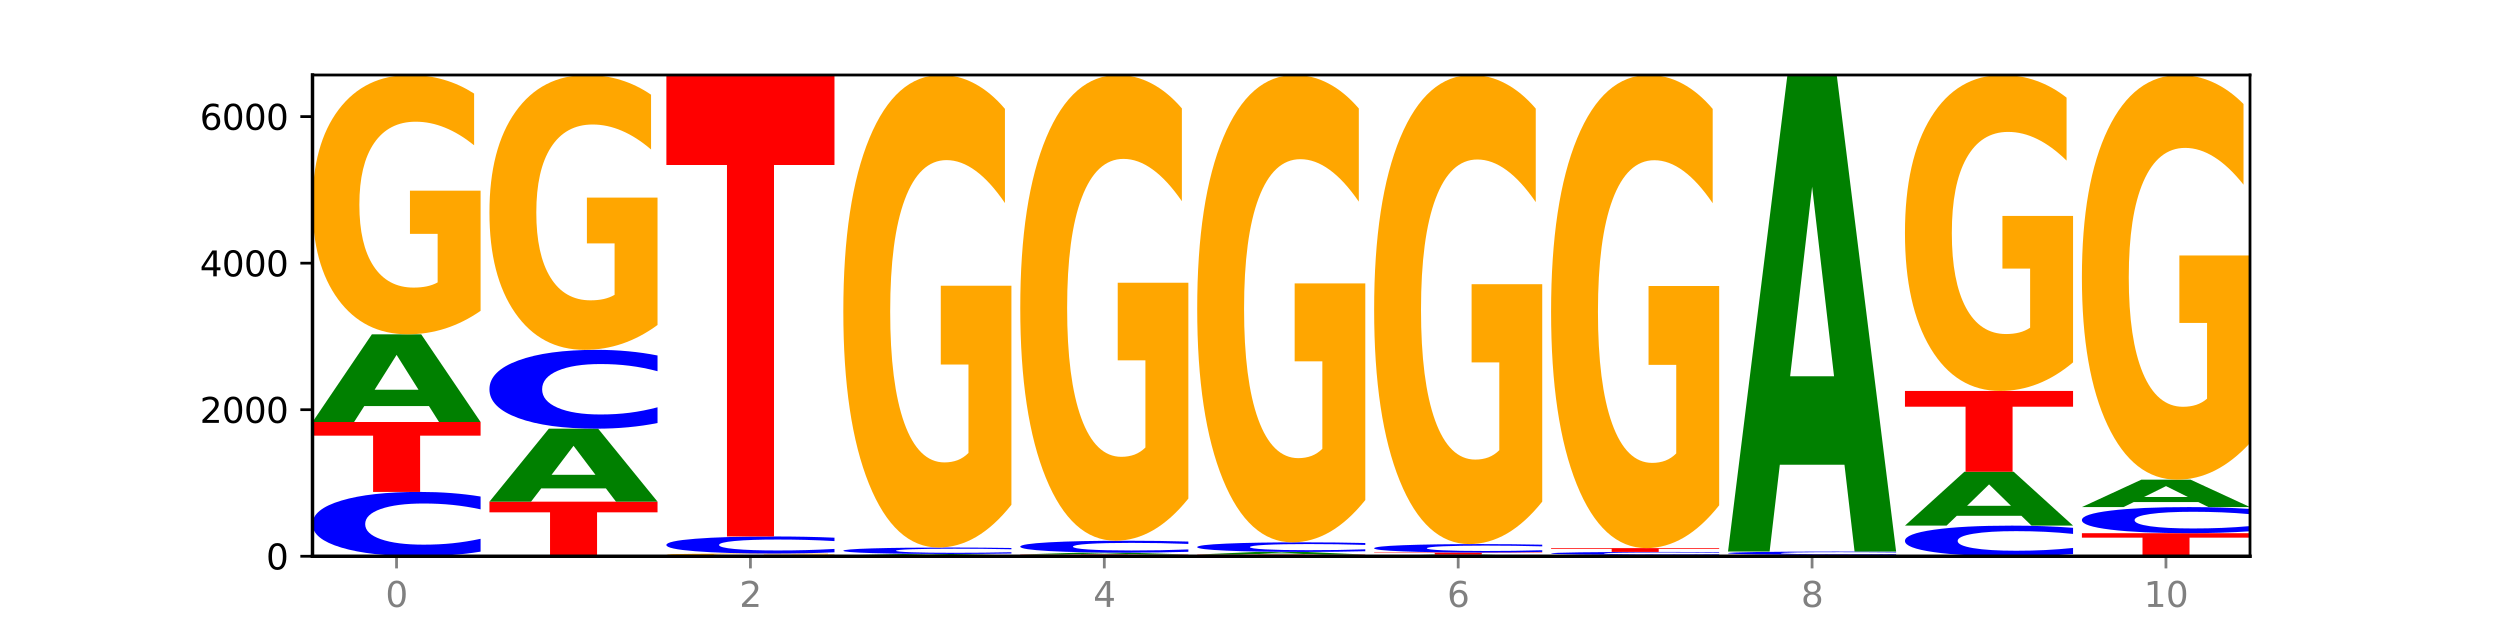
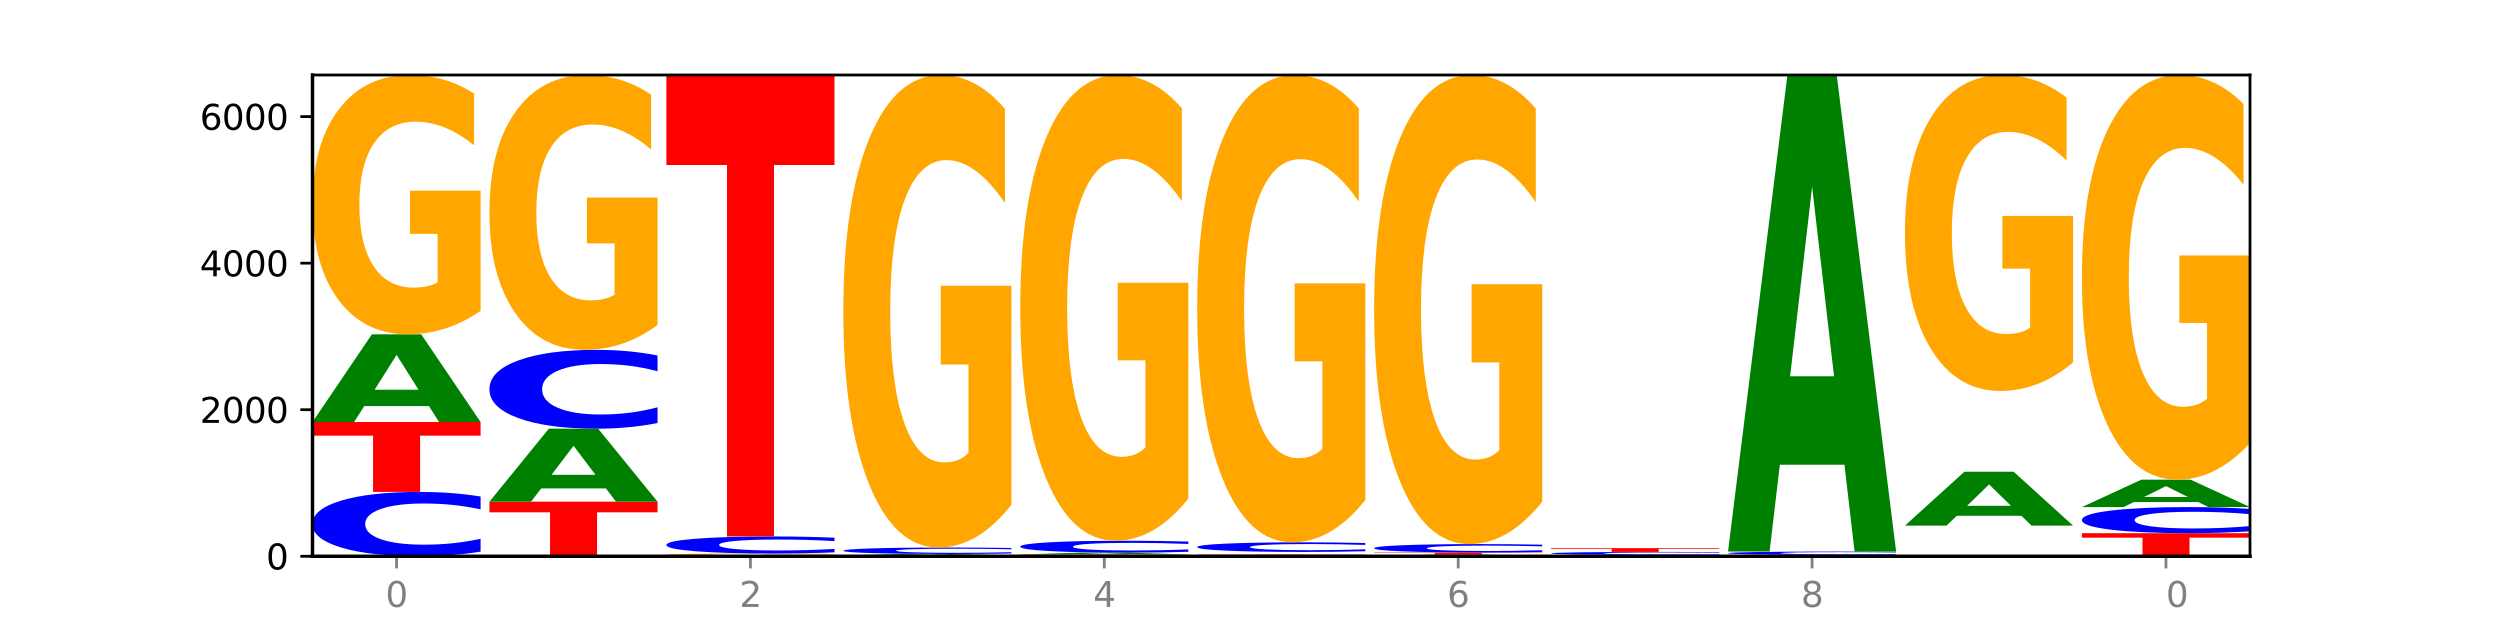
<svg xmlns="http://www.w3.org/2000/svg" xmlns:xlink="http://www.w3.org/1999/xlink" width="720pt" height="180pt" viewBox="0 0 720 180" version="1.1">
  <defs>
    <style type="text/css">*{stroke-linejoin: round; stroke-linecap: butt}</style>
  </defs>
  <g id="figure_1">
    <g id="patch_1">
      <path d="M 0 180  L 720 180  L 720 0  L 0 0  z " style="fill: #ffffff" />
    </g>
    <g id="axes_1">
      <g id="patch_2">
-         <path d="M 90 160.2  L 648 160.2  L 648 21.6  L 90 21.6  z " style="fill: #ffffff" />
+         <path d="M 90 160.2  L 648 160.2  L 648 21.6  L 90 21.6  " style="fill: #ffffff" />
      </g>
      <g id="line2d_1">
        <path d="M 90 160.2  L 648 160.2  " clip-path="url(#p2b019ae6c0)" style="fill: none; stroke: #000000; stroke-width: 0.5; stroke-linecap: square" />
      </g>
      <g id="patch_3">
        <path d="M 138.411 158.872  Q 134.361 159.53 129.983 159.863  Q 125.604 160.2 120.835 160.2  Q 106.613 160.2 98.306 157.705  Q 90 155.209 90 150.942  Q 90 146.659 98.306 144.168  Q 106.613 141.672 120.835 141.672  Q 125.604 141.672 129.983 142.009  Q 134.361 142.342 138.411 143  L 138.411 146.694  Q 134.325 145.821 130.361 145.415  Q 126.397 145.01 122.018 145.01  Q 114.163 145.01 109.662 146.59  Q 105.173 148.167 105.173 150.942  Q 105.173 153.705 109.662 155.286  Q 114.163 156.863 122.018 156.863  Q 126.397 156.863 130.361 156.457  Q 134.325 156.047 138.411 155.175  L 138.411 158.872  z " clip-path="url(#p2b019ae6c0)" style="fill: #0000ff" />
      </g>
      <g id="patch_4">
        <path d="M 90 121.541  L 138.411 121.541  L 138.411 125.467  L 120.994 125.467  L 120.994 141.672  L 107.45 141.672  L 107.45 125.467  L 90 125.467  L 90 121.541  z " clip-path="url(#p2b019ae6c0)" style="fill: #ff0000" />
      </g>
      <g id="patch_5">
        <path d="M 123.534 116.939  L 104.916 116.939  L 101.977 121.541  L 90 121.541  L 107.104 96.281  L 121.307 96.281  L 138.411 121.541  L 126.444 121.541  L 123.534 116.939  z M 107.886 112.251  L 120.535 112.251  L 114.22 102.203  L 107.886 112.251  z " clip-path="url(#p2b019ae6c0)" style="fill: #008000" />
      </g>
      <g id="patch_6">
        <path d="M 138.411 89.524  Q 133.529 92.903 128.277 94.6  Q 123.026 96.281 117.428 96.281  Q 104.777 96.281 97.389 86.223  Q 90 76.165 90 58.964  Q 90 41.562 97.519 31.581  Q 105.048 21.6 118.144 21.6  Q 123.189 21.6 127.811 22.958  Q 132.444 24.3 136.545 26.953  L 136.545 41.84  Q 132.313 38.431 128.126 36.749  Q 123.938 35.052 119.728 35.052  Q 111.938 35.052 107.717 41.254  Q 103.497 47.44 103.497 58.964  Q 103.497 70.38 107.566 76.612  Q 111.634 82.829 119.12 82.829  Q 121.16 82.829 122.907 82.474  Q 124.654 82.104 126.042 81.333  L 126.042 67.356  L 118.068 67.356  L 118.068 54.906  L 138.411 54.906  L 138.411 89.524  z " clip-path="url(#p2b019ae6c0)" style="fill: #ffa600" />
      </g>
      <g id="patch_7">
        <path d="M 140.959 144.479  L 189.37 144.479  L 189.37 147.545  L 171.953 147.545  L 171.953 160.2  L 158.409 160.2  L 158.409 147.545  L 140.959 147.545  L 140.959 144.479  z " clip-path="url(#p2b019ae6c0)" style="fill: #ff0000" />
      </g>
      <g id="patch_8">
        <path d="M 174.493 140.65  L 155.875 140.65  L 152.935 144.479  L 140.959 144.479  L 158.063 123.461  L 172.266 123.461  L 189.37 144.479  L 177.403 144.479  L 174.493 140.65  z M 158.845 136.749  L 171.494 136.749  L 165.179 128.389  L 158.845 136.749  z " clip-path="url(#p2b019ae6c0)" style="fill: #008000" />
      </g>
      <g id="patch_9">
        <path d="M 189.37 121.833  Q 185.32 122.64 180.942 123.048  Q 176.563 123.461 171.794 123.461  Q 157.572 123.461 149.265 120.403  Q 140.959 117.345 140.959 112.115  Q 140.959 106.866 149.265 103.813  Q 157.572 100.755 171.794 100.755  Q 176.563 100.755 180.942 101.168  Q 185.32 101.576 189.37 102.382  L 189.37 106.909  Q 185.284 105.839 181.32 105.342  Q 177.356 104.845 172.977 104.845  Q 165.122 104.845 160.621 106.782  Q 156.132 108.714 156.132 112.115  Q 156.132 115.501 160.621 117.438  Q 165.122 119.371 172.977 119.371  Q 177.356 119.371 181.32 118.874  Q 185.284 118.372 189.37 117.302  L 189.37 121.833  z " clip-path="url(#p2b019ae6c0)" style="fill: #0000ff" />
      </g>
      <g id="patch_10">
        <path d="M 189.37 93.593  Q 184.488 97.174 179.236 98.973  Q 173.985 100.755 168.387 100.755  Q 155.736 100.755 148.347 90.094  Q 140.959 79.433 140.959 61.202  Q 140.959 42.758 148.478 32.179  Q 156.007 21.6 169.103 21.6  Q 174.148 21.6 178.77 23.039  Q 183.403 24.461 187.504 27.274  L 187.504 43.052  Q 183.272 39.439 179.084 37.657  Q 174.896 35.858 170.687 35.858  Q 162.897 35.858 158.676 42.431  Q 154.456 48.988 154.456 61.202  Q 154.456 73.302 158.524 79.907  Q 162.593 86.497 170.079 86.497  Q 172.119 86.497 173.866 86.121  Q 175.613 85.728 177.001 84.911  L 177.001 70.097  L 169.027 70.097  L 169.027 56.902  L 189.37 56.902  L 189.37 93.593  z " clip-path="url(#p2b019ae6c0)" style="fill: #ffa600" />
      </g>
      <g id="patch_11">
        <path d="M 225.452 160.169  L 206.834 160.169  L 203.894 160.2  L 191.918 160.2  L 209.021 160.031  L 223.225 160.031  L 240.329 160.2  L 228.362 160.2  L 225.452 160.169  z M 209.803 160.138  L 222.453 160.138  L 216.138 160.071  L 209.803 160.138  z " clip-path="url(#p2b019ae6c0)" style="fill: #008000" />
      </g>
      <g id="patch_12">
        <path d="M 240.329 159.976  Q 235.446 160.003 230.195 160.017  Q 224.944 160.031 219.346 160.031  Q 206.695 160.031 199.306 159.949  Q 191.918 159.866 191.918 159.725  Q 191.918 159.583 199.437 159.501  Q 206.966 159.419 220.062 159.419  Q 225.107 159.419 229.729 159.43  Q 234.361 159.441 238.463 159.463  L 238.463 159.585  Q 234.231 159.557 230.043 159.543  Q 225.855 159.529 221.646 159.529  Q 213.856 159.529 209.635 159.58  Q 205.415 159.631 205.415 159.725  Q 205.415 159.819 209.483 159.87  Q 213.552 159.921 221.038 159.921  Q 223.078 159.921 224.825 159.918  Q 226.571 159.915 227.96 159.909  L 227.96 159.794  L 219.986 159.794  L 219.986 159.692  L 240.329 159.692  L 240.329 159.976  z " clip-path="url(#p2b019ae6c0)" style="fill: #ffa600" />
      </g>
      <g id="patch_13">
        <path d="M 240.329 159.067  Q 236.279 159.241 231.9 159.33  Q 227.522 159.419 222.753 159.419  Q 208.53 159.419 200.224 158.757  Q 191.918 158.095 191.918 156.962  Q 191.918 155.826 200.224 155.165  Q 208.53 154.502 222.753 154.502  Q 227.522 154.502 231.9 154.592  Q 236.279 154.68 240.329 154.855  L 240.329 155.835  Q 236.243 155.603 232.279 155.496  Q 228.314 155.388 223.936 155.388  Q 216.081 155.388 211.58 155.808  Q 207.091 156.226 207.091 156.962  Q 207.091 157.696 211.58 158.115  Q 216.081 158.534 223.936 158.534  Q 228.314 158.534 232.279 158.426  Q 236.243 158.317 240.329 158.086  L 240.329 159.067  z " clip-path="url(#p2b019ae6c0)" style="fill: #0000ff" />
      </g>
      <g id="patch_14">
        <path d="M 191.918 21.6  L 240.329 21.6  L 240.329 47.52  L 222.912 47.52  L 222.912 154.502  L 209.368 154.502  L 209.368 47.52  L 191.918 47.52  L 191.918 21.6  z " clip-path="url(#p2b019ae6c0)" style="fill: #ff0000" />
      </g>
      <g id="patch_15">
        <path d="M 242.877 159.947  L 291.288 159.947  L 291.288 159.996  L 273.871 159.996  L 273.871 160.2  L 260.327 160.2  L 260.327 159.996  L 242.877 159.996  L 242.877 159.947  z " clip-path="url(#p2b019ae6c0)" style="fill: #ff0000" />
      </g>
      <g id="patch_16">
        <path d="M 276.411 159.874  L 257.793 159.874  L 254.853 159.947  L 242.877 159.947  L 259.98 159.546  L 274.184 159.546  L 291.288 159.947  L 279.321 159.947  L 276.411 159.874  z M 260.762 159.799  L 273.412 159.799  L 267.097 159.64  L 260.762 159.799  z " clip-path="url(#p2b019ae6c0)" style="fill: #008000" />
      </g>
      <g id="patch_17">
        <path d="M 291.288 159.413  Q 287.238 159.479 282.859 159.512  Q 278.481 159.546 273.711 159.546  Q 259.489 159.546 251.183 159.296  Q 242.877 159.046 242.877 158.618  Q 242.877 158.189 251.183 157.939  Q 259.489 157.689 273.711 157.689  Q 278.481 157.689 282.859 157.723  Q 287.238 157.756 291.288 157.822  L 291.288 158.192  Q 287.202 158.105 283.237 158.064  Q 279.273 158.023 274.895 158.023  Q 267.04 158.023 262.539 158.182  Q 258.05 158.34 258.05 158.618  Q 258.05 158.895 262.539 159.053  Q 267.04 159.211 274.895 159.211  Q 279.273 159.211 283.237 159.171  Q 287.202 159.13 291.288 159.042  L 291.288 159.413  z " clip-path="url(#p2b019ae6c0)" style="fill: #0000ff" />
      </g>
      <g id="patch_18">
        <path d="M 291.288 145.376  Q 286.405 151.532 281.154 154.625  Q 275.903 157.689 270.305 157.689  Q 257.654 157.689 250.265 139.36  Q 242.877 121.031 242.877 89.687  Q 242.877 57.977 250.395 39.788  Q 257.925 21.6 271.021 21.6  Q 276.066 21.6 280.688 24.074  Q 285.32 26.52 289.422 31.355  L 289.422 58.483  Q 285.19 52.27 281.002 49.206  Q 276.814 46.113 272.605 46.113  Q 264.815 46.113 260.594 57.414  Q 256.374 68.687 256.374 89.687  Q 256.374 110.489 260.442 121.846  Q 264.511 133.175 271.997 133.175  Q 274.037 133.175 275.784 132.529  Q 277.53 131.854 278.919 130.449  L 278.919 104.979  L 270.945 104.979  L 270.945 82.293  L 291.288 82.293  L 291.288 145.376  z " clip-path="url(#p2b019ae6c0)" style="fill: #ffa600" />
      </g>
      <g id="patch_19">
        <path d="M 293.836 159.694  L 342.247 159.694  L 342.247 159.792  L 324.83 159.792  L 324.83 160.2  L 311.286 160.2  L 311.286 159.792  L 293.836 159.792  L 293.836 159.694  z " clip-path="url(#p2b019ae6c0)" style="fill: #ff0000" />
      </g>
      <g id="patch_20">
        <path d="M 327.37 159.597  L 308.752 159.597  L 305.812 159.694  L 293.836 159.694  L 310.939 159.166  L 325.143 159.166  L 342.247 159.694  L 330.28 159.694  L 327.37 159.597  z M 311.721 159.5  L 324.371 159.5  L 318.056 159.29  L 311.721 159.5  z " clip-path="url(#p2b019ae6c0)" style="fill: #008000" />
      </g>
      <g id="patch_21">
        <path d="M 342.247 158.919  Q 338.197 159.042 333.818 159.103  Q 329.439 159.166 324.67 159.166  Q 310.448 159.166 302.142 158.703  Q 293.836 158.239 293.836 157.447  Q 293.836 156.652 302.142 156.19  Q 310.448 155.726 324.67 155.726  Q 329.439 155.726 333.818 155.789  Q 338.197 155.851 342.247 155.973  L 342.247 156.659  Q 338.16 156.497 334.196 156.421  Q 330.232 156.346 325.853 156.346  Q 317.998 156.346 313.498 156.639  Q 309.009 156.932 309.009 157.447  Q 309.009 157.96 313.498 158.254  Q 317.998 158.546 325.853 158.546  Q 330.232 158.546 334.196 158.471  Q 338.16 158.395 342.247 158.233  L 342.247 158.919  z " clip-path="url(#p2b019ae6c0)" style="fill: #0000ff" />
      </g>
      <g id="patch_22">
        <path d="M 342.247 143.591  Q 337.364 149.659 332.113 152.706  Q 326.862 155.726 321.263 155.726  Q 308.613 155.726 301.224 137.662  Q 293.836 119.597 293.836 88.705  Q 293.836 57.452 301.354 39.526  Q 308.884 21.6 321.98 21.6  Q 327.025 21.6 331.647 24.038  Q 336.279 26.449 340.38 31.214  L 340.38 57.951  Q 336.149 51.828 331.961 48.808  Q 327.773 45.76 323.564 45.76  Q 315.774 45.76 311.553 56.898  Q 307.333 68.008 307.333 88.705  Q 307.333 109.207 311.401 120.401  Q 315.47 131.566 322.956 131.566  Q 324.996 131.566 326.742 130.929  Q 328.489 130.264 329.878 128.879  L 329.878 103.777  L 321.904 103.777  L 321.904 81.418  L 342.247 81.418  L 342.247 143.591  z " clip-path="url(#p2b019ae6c0)" style="fill: #ffa600" />
      </g>
      <g id="patch_23">
        <path d="M 344.795 159.715  L 393.205 159.715  L 393.205 159.809  L 375.789 159.809  L 375.789 160.2  L 362.245 160.2  L 362.245 159.809  L 344.795 159.809  L 344.795 159.715  z " clip-path="url(#p2b019ae6c0)" style="fill: #ff0000" />
      </g>
      <g id="patch_24">
-         <path d="M 378.329 159.576  L 359.711 159.576  L 356.771 159.715  L 344.795 159.715  L 361.898 158.955  L 376.102 158.955  L 393.205 159.715  L 381.239 159.715  L 378.329 159.576  z M 362.68 159.435  L 375.33 159.435  L 369.015 159.133  L 362.68 159.435  z " clip-path="url(#p2b019ae6c0)" style="fill: #008000" />
-       </g>
+         </g>
      <g id="patch_25">
        <path d="M 393.205 158.757  Q 389.156 158.855 384.777 158.905  Q 380.398 158.955 375.629 158.955  Q 361.407 158.955 353.101 158.583  Q 344.795 158.21 344.795 157.574  Q 344.795 156.935 353.101 156.563  Q 361.407 156.191 375.629 156.191  Q 380.398 156.191 384.777 156.241  Q 389.156 156.29 393.205 156.389  L 393.205 156.94  Q 389.119 156.81 385.155 156.749  Q 381.191 156.689 376.812 156.689  Q 368.957 156.689 364.457 156.924  Q 359.968 157.16 359.968 157.574  Q 359.968 157.986 364.457 158.222  Q 368.957 158.457 376.812 158.457  Q 381.191 158.457 385.155 158.396  Q 389.119 158.335 393.205 158.205  L 393.205 158.757  z " clip-path="url(#p2b019ae6c0)" style="fill: #0000ff" />
      </g>
      <g id="patch_26">
        <path d="M 393.205 144.013  Q 388.323 150.102 383.072 153.16  Q 377.821 156.191 372.222 156.191  Q 359.572 156.191 352.183 138.064  Q 344.795 119.936 344.795 88.937  Q 344.795 57.576 352.313 39.588  Q 359.843 21.6 372.938 21.6  Q 377.983 21.6 382.605 24.047  Q 387.238 26.465 391.339 31.247  L 391.339 58.077  Q 387.108 51.932 382.92 48.902  Q 378.732 45.844 374.522 45.844  Q 366.732 45.844 362.512 57.02  Q 358.291 68.169 358.291 88.937  Q 358.291 109.511 362.36 120.743  Q 366.429 131.947 373.915 131.947  Q 375.955 131.947 377.701 131.308  Q 379.448 130.64 380.837 129.25  L 380.837 104.061  L 372.862 104.061  L 372.862 81.625  L 393.205 81.625  L 393.205 144.013  z " clip-path="url(#p2b019ae6c0)" style="fill: #ffa600" />
      </g>
      <g id="patch_27">
        <path d="M 429.288 160.115  L 410.67 160.115  L 407.73 160.2  L 395.753 160.2  L 412.857 159.736  L 427.061 159.736  L 444.164 160.2  L 432.198 160.2  L 429.288 160.115  z M 413.639 160.029  L 426.289 160.029  L 419.974 159.845  L 413.639 160.029  z " clip-path="url(#p2b019ae6c0)" style="fill: #008000" />
      </g>
      <g id="patch_28">
        <path d="M 395.753 159.124  L 444.164 159.124  L 444.164 159.243  L 426.748 159.243  L 426.748 159.736  L 413.204 159.736  L 413.204 159.243  L 395.753 159.243  L 395.753 159.124  z " clip-path="url(#p2b019ae6c0)" style="fill: #ff0000" />
      </g>
      <g id="patch_29">
        <path d="M 444.164 158.95  Q 440.115 159.036 435.736 159.08  Q 431.357 159.124 426.588 159.124  Q 412.366 159.124 404.06 158.797  Q 395.753 158.47 395.753 157.911  Q 395.753 157.35 404.06 157.024  Q 412.366 156.697 426.588 156.697  Q 431.357 156.697 435.736 156.741  Q 440.115 156.785 444.164 156.871  L 444.164 157.355  Q 440.078 157.24 436.114 157.187  Q 432.15 157.134 427.771 157.134  Q 419.916 157.134 415.415 157.341  Q 410.927 157.548 410.927 157.911  Q 410.927 158.273 415.415 158.48  Q 419.916 158.687 427.771 158.687  Q 432.15 158.687 436.114 158.634  Q 440.078 158.58 444.164 158.466  L 444.164 158.95  z " clip-path="url(#p2b019ae6c0)" style="fill: #0000ff" />
      </g>
      <g id="patch_30">
        <path d="M 444.164 144.474  Q 439.282 150.585 434.031 153.655  Q 428.78 156.697 423.181 156.697  Q 410.531 156.697 403.142 138.502  Q 395.753 120.306 395.753 89.19  Q 395.753 57.711 403.272 39.656  Q 410.802 21.6 423.897 21.6  Q 428.942 21.6 433.564 24.056  Q 438.197 26.484 442.298 31.284  L 442.298 58.214  Q 438.067 52.046 433.879 49.005  Q 429.691 45.935 425.481 45.935  Q 417.691 45.935 413.471 57.153  Q 409.25 68.344 409.25 89.19  Q 409.25 109.841 413.319 121.116  Q 417.388 132.362 424.874 132.362  Q 426.914 132.362 428.66 131.72  Q 430.407 131.051 431.796 129.655  L 431.796 104.372  L 423.821 104.372  L 423.821 81.851  L 444.164 81.851  L 444.164 144.474  z " clip-path="url(#p2b019ae6c0)" style="fill: #ffa600" />
      </g>
      <g id="patch_31">
        <path d="M 480.247 160.131  L 461.629 160.131  L 458.689 160.2  L 446.712 160.2  L 463.816 159.82  L 478.02 159.82  L 495.123 160.2  L 483.157 160.2  L 480.247 160.131  z M 464.598 160.06  L 477.248 160.06  L 470.933 159.909  L 464.598 160.06  z " clip-path="url(#p2b019ae6c0)" style="fill: #008000" />
      </g>
      <g id="patch_32">
        <path d="M 495.123 159.758  Q 491.074 159.789 486.695 159.804  Q 482.316 159.82 477.547 159.82  Q 463.325 159.82 455.019 159.704  Q 446.712 159.587 446.712 159.388  Q 446.712 159.188 455.019 159.071  Q 463.325 158.955 477.547 158.955  Q 482.316 158.955 486.695 158.971  Q 491.074 158.986 495.123 159.017  L 495.123 159.189  Q 491.037 159.149 487.073 159.13  Q 483.109 159.111 478.73 159.111  Q 470.875 159.111 466.374 159.185  Q 461.886 159.258 461.886 159.388  Q 461.886 159.517 466.374 159.591  Q 470.875 159.664 478.73 159.664  Q 483.109 159.664 487.073 159.645  Q 491.037 159.626 495.123 159.585  L 495.123 159.758  z " clip-path="url(#p2b019ae6c0)" style="fill: #0000ff" />
      </g>
      <g id="patch_33">
        <path d="M 446.712 157.858  L 495.123 157.858  L 495.123 158.072  L 477.707 158.072  L 477.707 158.955  L 464.163 158.955  L 464.163 158.072  L 446.712 158.072  L 446.712 157.858  z " clip-path="url(#p2b019ae6c0)" style="fill: #ff0000" />
      </g>
      <g id="patch_34">
-         <path d="M 495.123 145.529  Q 490.241 151.694 484.99 154.79  Q 479.739 157.858 474.14 157.858  Q 461.489 157.858 454.101 139.506  Q 446.712 121.154 446.712 89.771  Q 446.712 58.022 454.231 39.811  Q 461.761 21.6 474.856 21.6  Q 479.901 21.6 484.523 24.077  Q 489.156 26.526 493.257 31.367  L 493.257 58.528  Q 489.026 52.308 484.838 49.24  Q 480.65 46.144 476.44 46.144  Q 468.65 46.144 464.43 57.459  Q 460.209 68.746 460.209 89.771  Q 460.209 110.6 464.278 121.971  Q 468.346 133.314 475.833 133.314  Q 477.872 133.314 479.619 132.666  Q 481.366 131.991 482.755 130.584  L 482.755 105.083  L 474.78 105.083  L 474.78 82.368  L 495.123 82.368  L 495.123 145.529  z " clip-path="url(#p2b019ae6c0)" style="fill: #ffa600" />
-       </g>
+         </g>
      <g id="patch_35">
        <path d="M 546.082 160.185  Q 541.2 160.192 535.949 160.196  Q 530.697 160.2 525.099 160.2  Q 512.448 160.2 505.06 160.177  Q 497.671 160.155 497.671 160.116  Q 497.671 160.076 505.19 160.054  Q 512.72 160.031 525.815 160.031  Q 530.86 160.031 535.482 160.034  Q 540.115 160.037 544.216 160.043  L 544.216 160.077  Q 539.985 160.069 535.797 160.065  Q 531.609 160.062 527.399 160.062  Q 519.609 160.062 515.389 160.076  Q 511.168 160.09 511.168 160.116  Q 511.168 160.141 515.237 160.156  Q 519.305 160.17 526.792 160.17  Q 528.831 160.17 530.578 160.169  Q 532.325 160.168 533.714 160.166  L 533.714 160.135  L 525.739 160.135  L 525.739 160.106  L 546.082 160.106  L 546.082 160.185  z " clip-path="url(#p2b019ae6c0)" style="fill: #ffa600" />
      </g>
      <g id="patch_36">
        <path d="M 497.671 159.799  L 546.082 159.799  L 546.082 159.844  L 528.666 159.844  L 528.666 160.031  L 515.122 160.031  L 515.122 159.844  L 497.671 159.844  L 497.671 159.799  z " clip-path="url(#p2b019ae6c0)" style="fill: #ff0000" />
      </g>
      <g id="patch_37">
        <path d="M 546.082 159.731  Q 542.033 159.765 537.654 159.782  Q 533.275 159.799 528.506 159.799  Q 514.284 159.799 505.978 159.671  Q 497.671 159.543 497.671 159.325  Q 497.671 159.105 505.978 158.977  Q 514.284 158.849 528.506 158.849  Q 533.275 158.849 537.654 158.867  Q 542.033 158.884 546.082 158.918  L 546.082 159.107  Q 541.996 159.062 538.032 159.041  Q 534.068 159.021 529.689 159.021  Q 521.834 159.021 517.333 159.102  Q 512.845 159.182 512.845 159.325  Q 512.845 159.466 517.333 159.547  Q 521.834 159.628 529.689 159.628  Q 534.068 159.628 538.032 159.607  Q 541.996 159.586 546.082 159.542  L 546.082 159.731  z " clip-path="url(#p2b019ae6c0)" style="fill: #0000ff" />
      </g>
      <g id="patch_38">
        <path d="M 531.206 133.847  L 512.587 133.847  L 509.648 158.849  L 497.671 158.849  L 514.775 21.6  L 528.979 21.6  L 546.082 158.849  L 534.116 158.849  L 531.206 133.847  z M 515.557 108.374  L 528.206 108.374  L 521.892 53.78  L 515.557 108.374  z " clip-path="url(#p2b019ae6c0)" style="fill: #008000" />
      </g>
      <g id="patch_39">
-         <path d="M 597.041 159.568  Q 592.992 159.881 588.613 160.04  Q 584.234 160.2 579.465 160.2  Q 565.243 160.2 556.936 159.012  Q 548.63 157.824 548.63 155.792  Q 548.63 153.753 556.936 152.567  Q 565.243 151.379 579.465 151.379  Q 584.234 151.379 588.613 151.54  Q 592.992 151.698 597.041 152.012  L 597.041 153.77  Q 592.955 153.354 588.991 153.161  Q 585.027 152.968 580.648 152.968  Q 572.793 152.968 568.292 153.721  Q 563.804 154.471 563.804 155.792  Q 563.804 157.108 568.292 157.86  Q 572.793 158.611 580.648 158.611  Q 585.027 158.611 588.991 158.418  Q 592.955 158.223 597.041 157.808  L 597.041 159.568  z " clip-path="url(#p2b019ae6c0)" style="fill: #0000ff" />
-       </g>
+         </g>
      <g id="patch_40">
        <path d="M 582.164 148.554  L 563.546 148.554  L 560.607 151.379  L 548.63 151.379  L 565.734 135.869  L 579.937 135.869  L 597.041 151.379  L 585.074 151.379  L 582.164 148.554  z M 566.516 145.675  L 579.165 145.675  L 572.85 139.506  L 566.516 145.675  z " clip-path="url(#p2b019ae6c0)" style="fill: #008000" />
      </g>
      <g id="patch_41">
-         <path d="M 548.63 112.593  L 597.041 112.593  L 597.041 117.133  L 579.624 117.133  L 579.624 135.869  L 566.081 135.869  L 566.081 117.133  L 548.63 117.133  L 548.63 112.593  z " clip-path="url(#p2b019ae6c0)" style="fill: #ff0000" />
-       </g>
+         </g>
      <g id="patch_42">
        <path d="M 597.041 104.36  Q 592.159 108.477 586.908 110.544  Q 581.656 112.593 576.058 112.593  Q 563.407 112.593 556.019 100.338  Q 548.63 88.083 548.63 67.125  Q 548.63 45.922 556.149 33.761  Q 563.679 21.6 576.774 21.6  Q 581.819 21.6 586.441 23.254  Q 591.074 24.889 595.175 28.122  L 595.175 46.261  Q 590.944 42.107 586.756 40.058  Q 582.568 37.99 578.358 37.99  Q 570.568 37.99 566.348 45.547  Q 562.127 53.084 562.127 67.125  Q 562.127 81.034 566.196 88.628  Q 570.264 96.203 577.75 96.203  Q 579.79 96.203 581.537 95.77  Q 583.284 95.319 584.673 94.38  L 584.673 77.35  L 576.698 77.35  L 576.698 62.181  L 597.041 62.181  L 597.041 104.36  z " clip-path="url(#p2b019ae6c0)" style="fill: #ffa600" />
      </g>
      <g id="patch_43">
        <path d="M 599.589 153.553  L 648 153.553  L 648 154.849  L 630.583 154.849  L 630.583 160.2  L 617.04 160.2  L 617.04 154.849  L 599.589 154.849  L 599.589 153.553  z " clip-path="url(#p2b019ae6c0)" style="fill: #ff0000" />
      </g>
      <g id="patch_44">
        <path d="M 648 153.014  Q 643.951 153.281 639.572 153.416  Q 635.193 153.553 630.424 153.553  Q 616.202 153.553 607.895 152.541  Q 599.589 151.529 599.589 149.799  Q 599.589 148.062 607.895 147.052  Q 616.202 146.04 630.424 146.04  Q 635.193 146.04 639.572 146.177  Q 643.951 146.312 648 146.579  L 648 148.076  Q 643.914 147.723 639.95 147.558  Q 635.986 147.394 631.607 147.394  Q 623.752 147.394 619.251 148.034  Q 614.762 148.674 614.762 149.799  Q 614.762 150.919 619.251 151.56  Q 623.752 152.2 631.607 152.2  Q 635.986 152.2 639.95 152.035  Q 643.914 151.869 648 151.515  L 648 153.014  z " clip-path="url(#p2b019ae6c0)" style="fill: #0000ff" />
      </g>
      <g id="patch_45">
        <path d="M 633.123 144.603  L 614.505 144.603  L 611.566 146.04  L 599.589 146.04  L 616.693 138.148  L 630.896 138.148  L 648 146.04  L 636.033 146.04  L 633.123 144.603  z M 617.475 143.138  L 630.124 143.138  L 623.809 139.999  L 617.475 143.138  z " clip-path="url(#p2b019ae6c0)" style="fill: #008000" />
      </g>
      <g id="patch_46">
        <path d="M 648 127.603  Q 643.118 132.876 637.866 135.524  Q 632.615 138.148 627.017 138.148  Q 614.366 138.148 606.978 122.451  Q 599.589 106.754 599.589 79.91  Q 599.589 52.753 607.108 37.177  Q 614.637 21.6 627.733 21.6  Q 632.778 21.6 637.4 23.719  Q 642.033 25.813 646.134 29.954  L 646.134 53.187  Q 641.903 47.866 637.715 45.242  Q 633.527 42.594 629.317 42.594  Q 621.527 42.594 617.306 52.272  Q 613.086 61.926 613.086 79.91  Q 613.086 97.726 617.155 107.452  Q 621.223 117.154 628.709 117.154  Q 630.749 117.154 632.496 116.601  Q 634.243 116.023 635.631 114.819  L 635.631 93.007  L 627.657 93.007  L 627.657 73.578  L 648 73.578  L 648 127.603  z " clip-path="url(#p2b019ae6c0)" style="fill: #ffa600" />
      </g>
      <g id="matplotlib.axis_1">
        <g id="xtick_1">
          <g id="line2d_2">
            <defs>
              <path id="m972d471a9a" d="M 0 0  L 0 3.5  " style="stroke: #808080; stroke-width: 0.8" />
            </defs>
            <g>
              <use xlink:href="#m972d471a9a" x="114.205" y="160.2" style="fill: #808080; stroke: #808080; stroke-width: 0.8" />
            </g>
          </g>
          <g id="text_1">
            <g style="fill: #808080" transform="translate(111.024 174.798) scale(0.1 -0.1)">
              <defs>
                <path id="DejaVuSans-30" d="M 2034 4250  Q 1547 4250 1301 3770  Q 1056 3291 1056 2328  Q 1056 1369 1301 889  Q 1547 409 2034 409  Q 2525 409 2770 889  Q 3016 1369 3016 2328  Q 3016 3291 2770 3770  Q 2525 4250 2034 4250  z M 2034 4750  Q 2819 4750 3233 4129  Q 3647 3509 3647 2328  Q 3647 1150 3233 529  Q 2819 -91 2034 -91  Q 1250 -91 836 529  Q 422 1150 422 2328  Q 422 3509 836 4129  Q 1250 4750 2034 4750  z " transform="scale(0.016)" />
              </defs>
              <use xlink:href="#DejaVuSans-30" />
            </g>
          </g>
        </g>
        <g id="xtick_2">
          <g id="line2d_3">
            <g>
              <use xlink:href="#m972d471a9a" x="216.123" y="160.2" style="fill: #808080; stroke: #808080; stroke-width: 0.8" />
            </g>
          </g>
          <g id="text_2">
            <g style="fill: #808080" transform="translate(212.942 174.798) scale(0.1 -0.1)">
              <defs>
                <path id="DejaVuSans-32" d="M 1228 531  L 3431 531  L 3431 0  L 469 0  L 469 531  Q 828 903 1448 1529  Q 2069 2156 2228 2338  Q 2531 2678 2651 2914  Q 2772 3150 2772 3378  Q 2772 3750 2511 3984  Q 2250 4219 1831 4219  Q 1534 4219 1204 4116  Q 875 4013 500 3803  L 500 4441  Q 881 4594 1212 4672  Q 1544 4750 1819 4750  Q 2544 4750 2975 4387  Q 3406 4025 3406 3419  Q 3406 3131 3298 2873  Q 3191 2616 2906 2266  Q 2828 2175 2409 1742  Q 1991 1309 1228 531  z " transform="scale(0.016)" />
              </defs>
              <use xlink:href="#DejaVuSans-32" />
            </g>
          </g>
        </g>
        <g id="xtick_3">
          <g id="line2d_4">
            <g>
              <use xlink:href="#m972d471a9a" x="318.041" y="160.2" style="fill: #808080; stroke: #808080; stroke-width: 0.8" />
            </g>
          </g>
          <g id="text_3">
            <g style="fill: #808080" transform="translate(314.86 174.798) scale(0.1 -0.1)">
              <defs>
                <path id="DejaVuSans-34" d="M 2419 4116  L 825 1625  L 2419 1625  L 2419 4116  z M 2253 4666  L 3047 4666  L 3047 1625  L 3713 1625  L 3713 1100  L 3047 1100  L 3047 0  L 2419 0  L 2419 1100  L 313 1100  L 313 1709  L 2253 4666  z " transform="scale(0.016)" />
              </defs>
              <use xlink:href="#DejaVuSans-34" />
            </g>
          </g>
        </g>
        <g id="xtick_4">
          <g id="line2d_5">
            <g>
              <use xlink:href="#m972d471a9a" x="419.959" y="160.2" style="fill: #808080; stroke: #808080; stroke-width: 0.8" />
            </g>
          </g>
          <g id="text_4">
            <g style="fill: #808080" transform="translate(416.778 174.798) scale(0.1 -0.1)">
              <defs>
                <path id="DejaVuSans-36" d="M 2113 2584  Q 1688 2584 1439 2293  Q 1191 2003 1191 1497  Q 1191 994 1439 701  Q 1688 409 2113 409  Q 2538 409 2786 701  Q 3034 994 3034 1497  Q 3034 2003 2786 2293  Q 2538 2584 2113 2584  z M 3366 4563  L 3366 3988  Q 3128 4100 2886 4159  Q 2644 4219 2406 4219  Q 1781 4219 1451 3797  Q 1122 3375 1075 2522  Q 1259 2794 1537 2939  Q 1816 3084 2150 3084  Q 2853 3084 3261 2657  Q 3669 2231 3669 1497  Q 3669 778 3244 343  Q 2819 -91 2113 -91  Q 1303 -91 875 529  Q 447 1150 447 2328  Q 447 3434 972 4092  Q 1497 4750 2381 4750  Q 2619 4750 2861 4703  Q 3103 4656 3366 4563  z " transform="scale(0.016)" />
              </defs>
              <use xlink:href="#DejaVuSans-36" />
            </g>
          </g>
        </g>
        <g id="xtick_5">
          <g id="line2d_6">
            <g>
              <use xlink:href="#m972d471a9a" x="521.877" y="160.2" style="fill: #808080; stroke: #808080; stroke-width: 0.8" />
            </g>
          </g>
          <g id="text_5">
            <g style="fill: #808080" transform="translate(518.695 174.798) scale(0.1 -0.1)">
              <defs>
                <path id="DejaVuSans-38" d="M 2034 2216  Q 1584 2216 1326 1975  Q 1069 1734 1069 1313  Q 1069 891 1326 650  Q 1584 409 2034 409  Q 2484 409 2743 651  Q 3003 894 3003 1313  Q 3003 1734 2745 1975  Q 2488 2216 2034 2216  z M 1403 2484  Q 997 2584 770 2862  Q 544 3141 544 3541  Q 544 4100 942 4425  Q 1341 4750 2034 4750  Q 2731 4750 3128 4425  Q 3525 4100 3525 3541  Q 3525 3141 3298 2862  Q 3072 2584 2669 2484  Q 3125 2378 3379 2068  Q 3634 1759 3634 1313  Q 3634 634 3220 271  Q 2806 -91 2034 -91  Q 1263 -91 848 271  Q 434 634 434 1313  Q 434 1759 690 2068  Q 947 2378 1403 2484  z M 1172 3481  Q 1172 3119 1398 2916  Q 1625 2713 2034 2713  Q 2441 2713 2670 2916  Q 2900 3119 2900 3481  Q 2900 3844 2670 4047  Q 2441 4250 2034 4250  Q 1625 4250 1398 4047  Q 1172 3844 1172 3481  z " transform="scale(0.016)" />
              </defs>
              <use xlink:href="#DejaVuSans-38" />
            </g>
          </g>
        </g>
        <g id="xtick_6">
          <g id="line2d_7">
            <g>
              <use xlink:href="#m972d471a9a" x="623.795" y="160.2" style="fill: #808080; stroke: #808080; stroke-width: 0.8" />
            </g>
          </g>
          <g id="text_6">
            <g style="fill: #808080" transform="translate(617.432 174.798) scale(0.1 -0.1)">
              <defs>
-                 <path id="DejaVuSans-31" d="M 794 531  L 1825 531  L 1825 4091  L 703 3866  L 703 4441  L 1819 4666  L 2450 4666  L 2450 531  L 3481 531  L 3481 0  L 794 0  L 794 531  z " transform="scale(0.016)" />
-               </defs>
+                 </defs>
              <use xlink:href="#DejaVuSans-31" />
              <use xlink:href="#DejaVuSans-30" x="63.623" />
            </g>
          </g>
        </g>
      </g>
      <g id="matplotlib.axis_2">
        <g id="ytick_1">
          <g id="line2d_8">
            <defs>
              <path id="m989a86bc01" d="M 0 0  L -3.5 0  " style="stroke: #000000; stroke-width: 0.8" />
            </defs>
            <g>
              <use xlink:href="#m989a86bc01" x="90" y="160.2" style="stroke: #000000; stroke-width: 0.8" />
            </g>
          </g>
          <g id="text_7">
            <g transform="translate(76.638 163.999) scale(0.1 -0.1)">
              <use xlink:href="#DejaVuSans-30" />
            </g>
          </g>
        </g>
        <g id="ytick_2">
          <g id="line2d_9">
            <g>
              <use xlink:href="#m989a86bc01" x="90" y="117.995" style="stroke: #000000; stroke-width: 0.8" />
            </g>
          </g>
          <g id="text_8">
            <g transform="translate(57.55 121.795) scale(0.1 -0.1)">
              <use xlink:href="#DejaVuSans-32" />
              <use xlink:href="#DejaVuSans-30" x="63.623" />
              <use xlink:href="#DejaVuSans-30" x="127.246" />
              <use xlink:href="#DejaVuSans-30" x="190.869" />
            </g>
          </g>
        </g>
        <g id="ytick_3">
          <g id="line2d_10">
            <g>
              <use xlink:href="#m989a86bc01" x="90" y="75.791" style="stroke: #000000; stroke-width: 0.8" />
            </g>
          </g>
          <g id="text_9">
            <g transform="translate(57.55 79.59) scale(0.1 -0.1)">
              <use xlink:href="#DejaVuSans-34" />
              <use xlink:href="#DejaVuSans-30" x="63.623" />
              <use xlink:href="#DejaVuSans-30" x="127.246" />
              <use xlink:href="#DejaVuSans-30" x="190.869" />
            </g>
          </g>
        </g>
        <g id="ytick_4">
          <g id="line2d_11">
            <g>
              <use xlink:href="#m989a86bc01" x="90" y="33.586" style="stroke: #000000; stroke-width: 0.8" />
            </g>
          </g>
          <g id="text_10">
            <g transform="translate(57.55 37.385) scale(0.1 -0.1)">
              <use xlink:href="#DejaVuSans-36" />
              <use xlink:href="#DejaVuSans-30" x="63.623" />
              <use xlink:href="#DejaVuSans-30" x="127.246" />
              <use xlink:href="#DejaVuSans-30" x="190.869" />
            </g>
          </g>
        </g>
      </g>
      <g id="patch_47">
        <path d="M 90 160.2  L 90 21.6  " style="fill: none; stroke: #000000; stroke-linejoin: miter; stroke-linecap: square" />
      </g>
      <g id="patch_48">
        <path d="M 648 160.2  L 648 21.6  " style="fill: none; stroke: #000000; stroke-width: 0.8; stroke-linejoin: miter; stroke-linecap: square" />
      </g>
      <g id="patch_49">
        <path d="M 90 160.2  L 648 160.2  " style="fill: none; stroke: #000000; stroke-linejoin: miter; stroke-linecap: square" />
      </g>
      <g id="patch_50">
        <path d="M 90 21.6  L 648 21.6  " style="fill: none; stroke: #000000; stroke-width: 0.8; stroke-linejoin: miter; stroke-linecap: square" />
      </g>
    </g>
  </g>
  <defs>
    <clipPath id="p2b019ae6c0">
      <rect x="90" y="21.6" width="558" height="138.6" />
    </clipPath>
  </defs>
</svg>